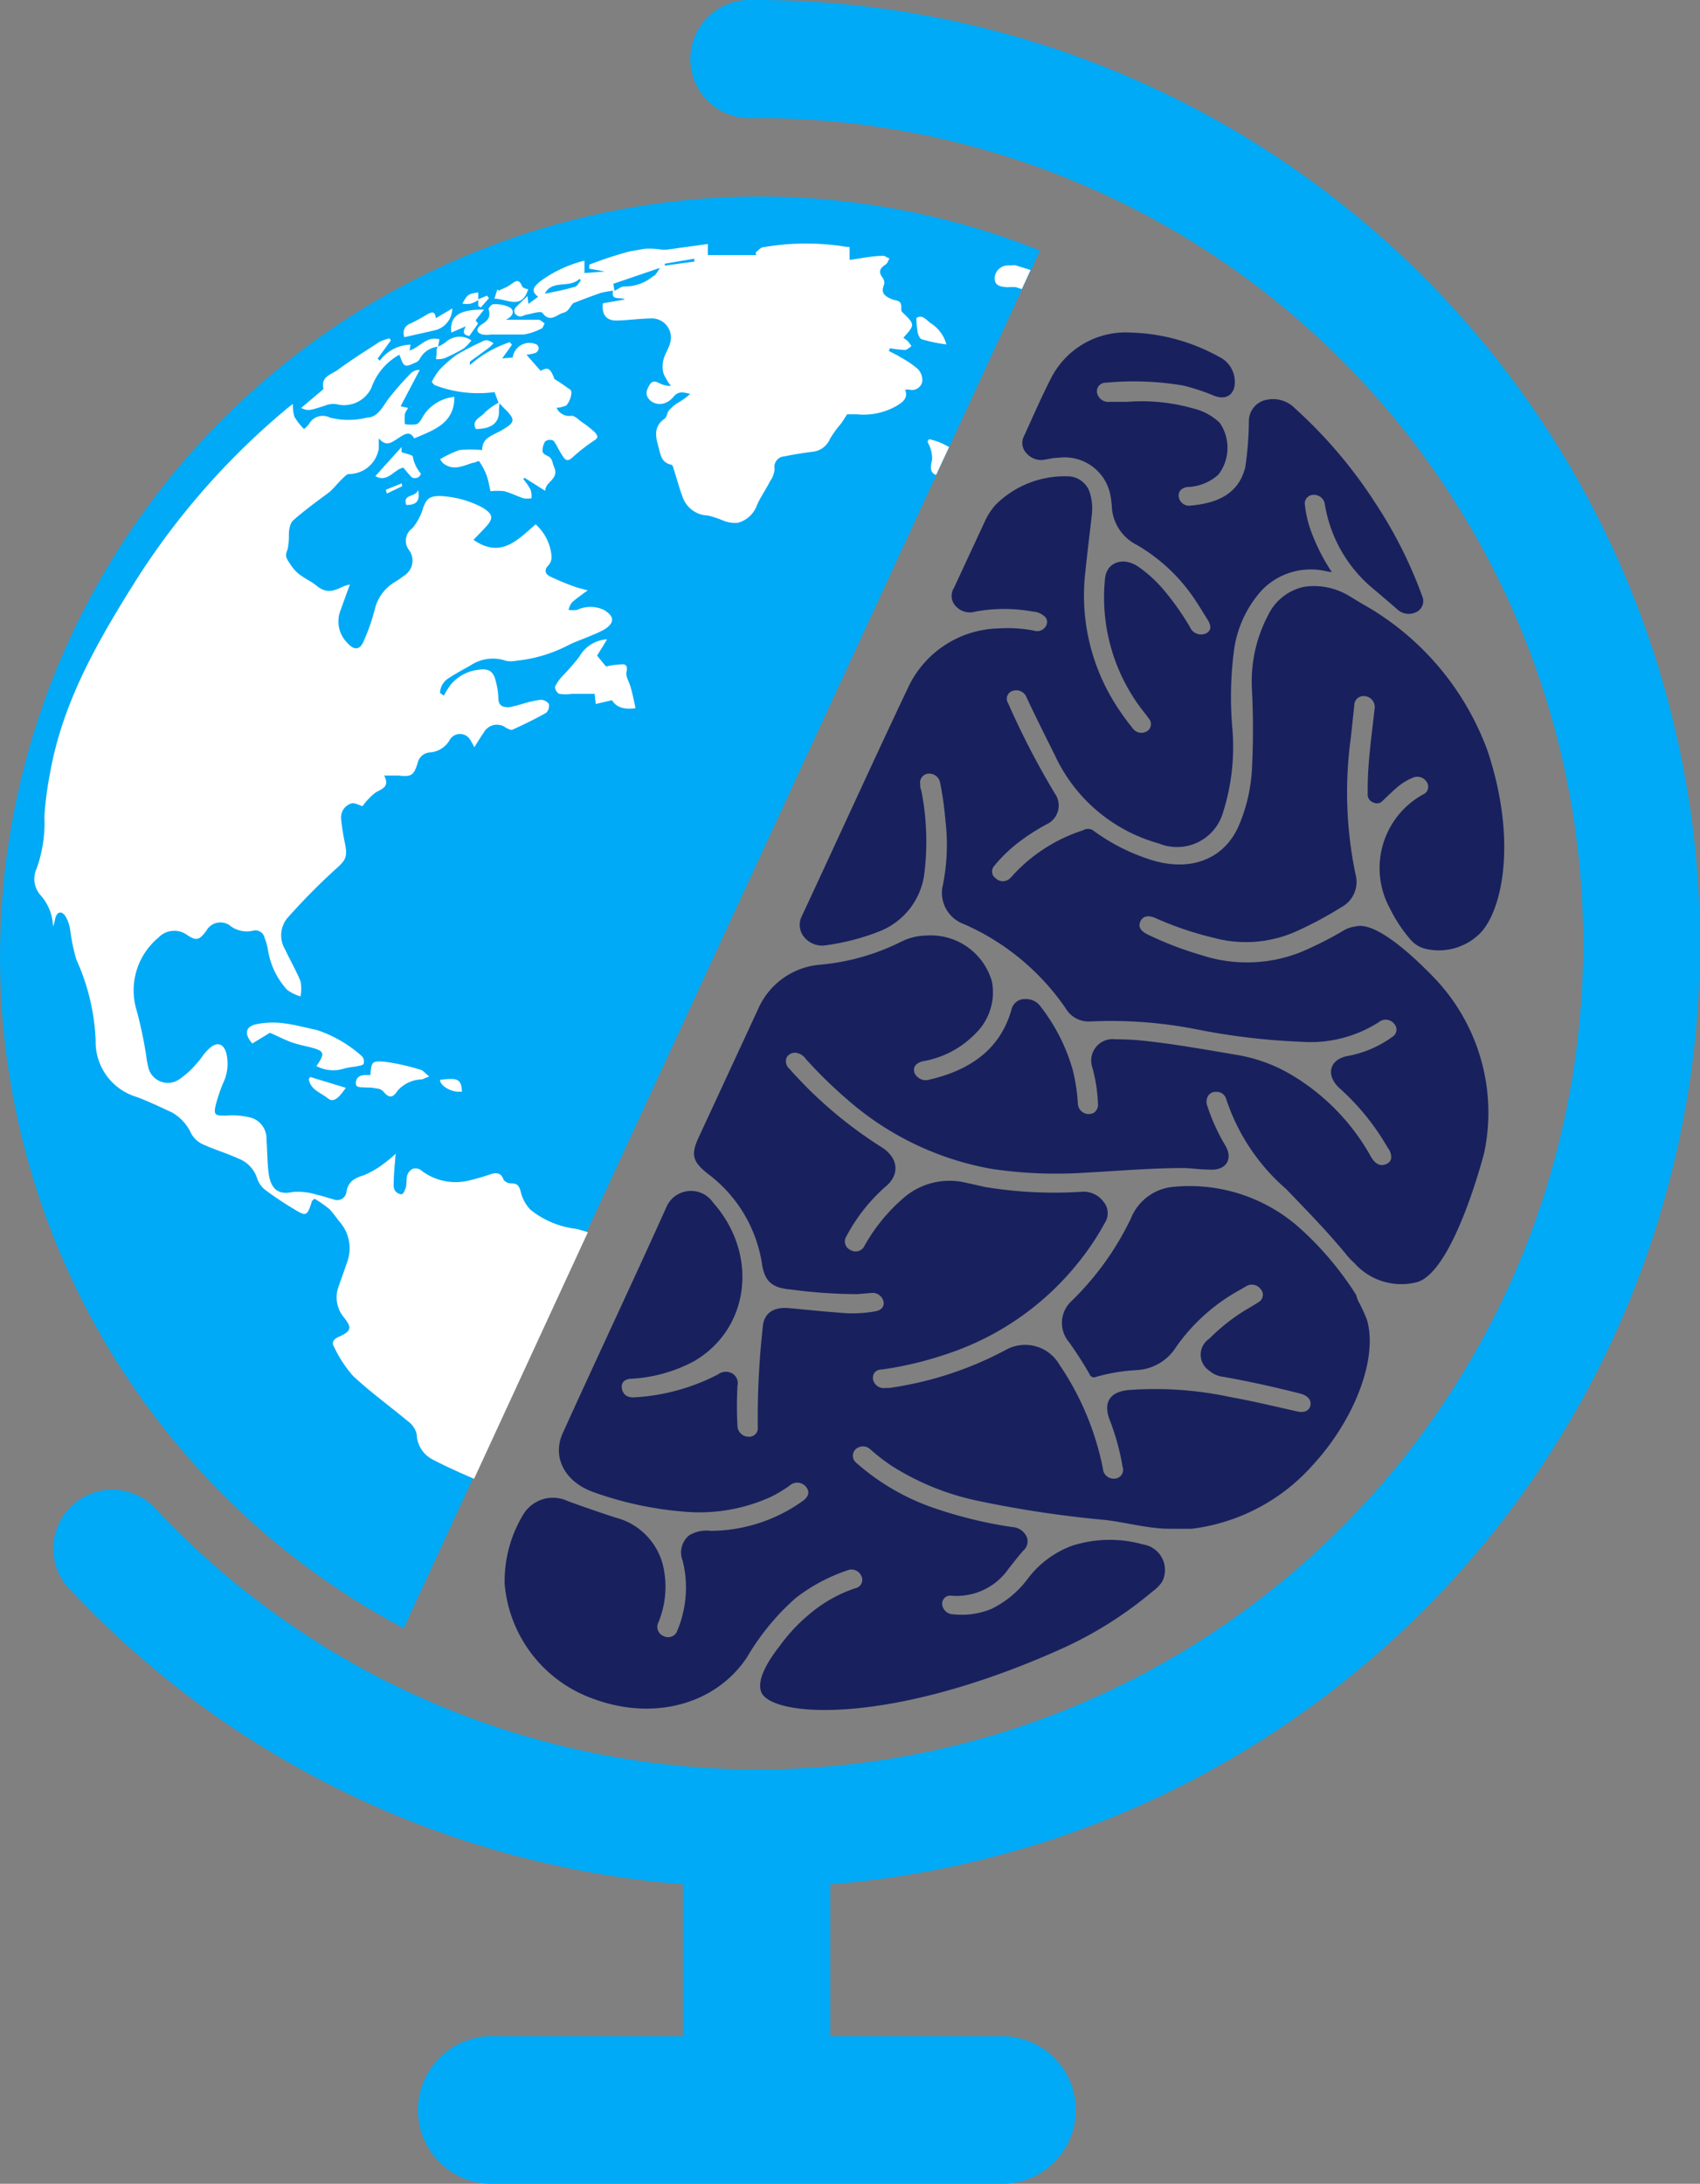
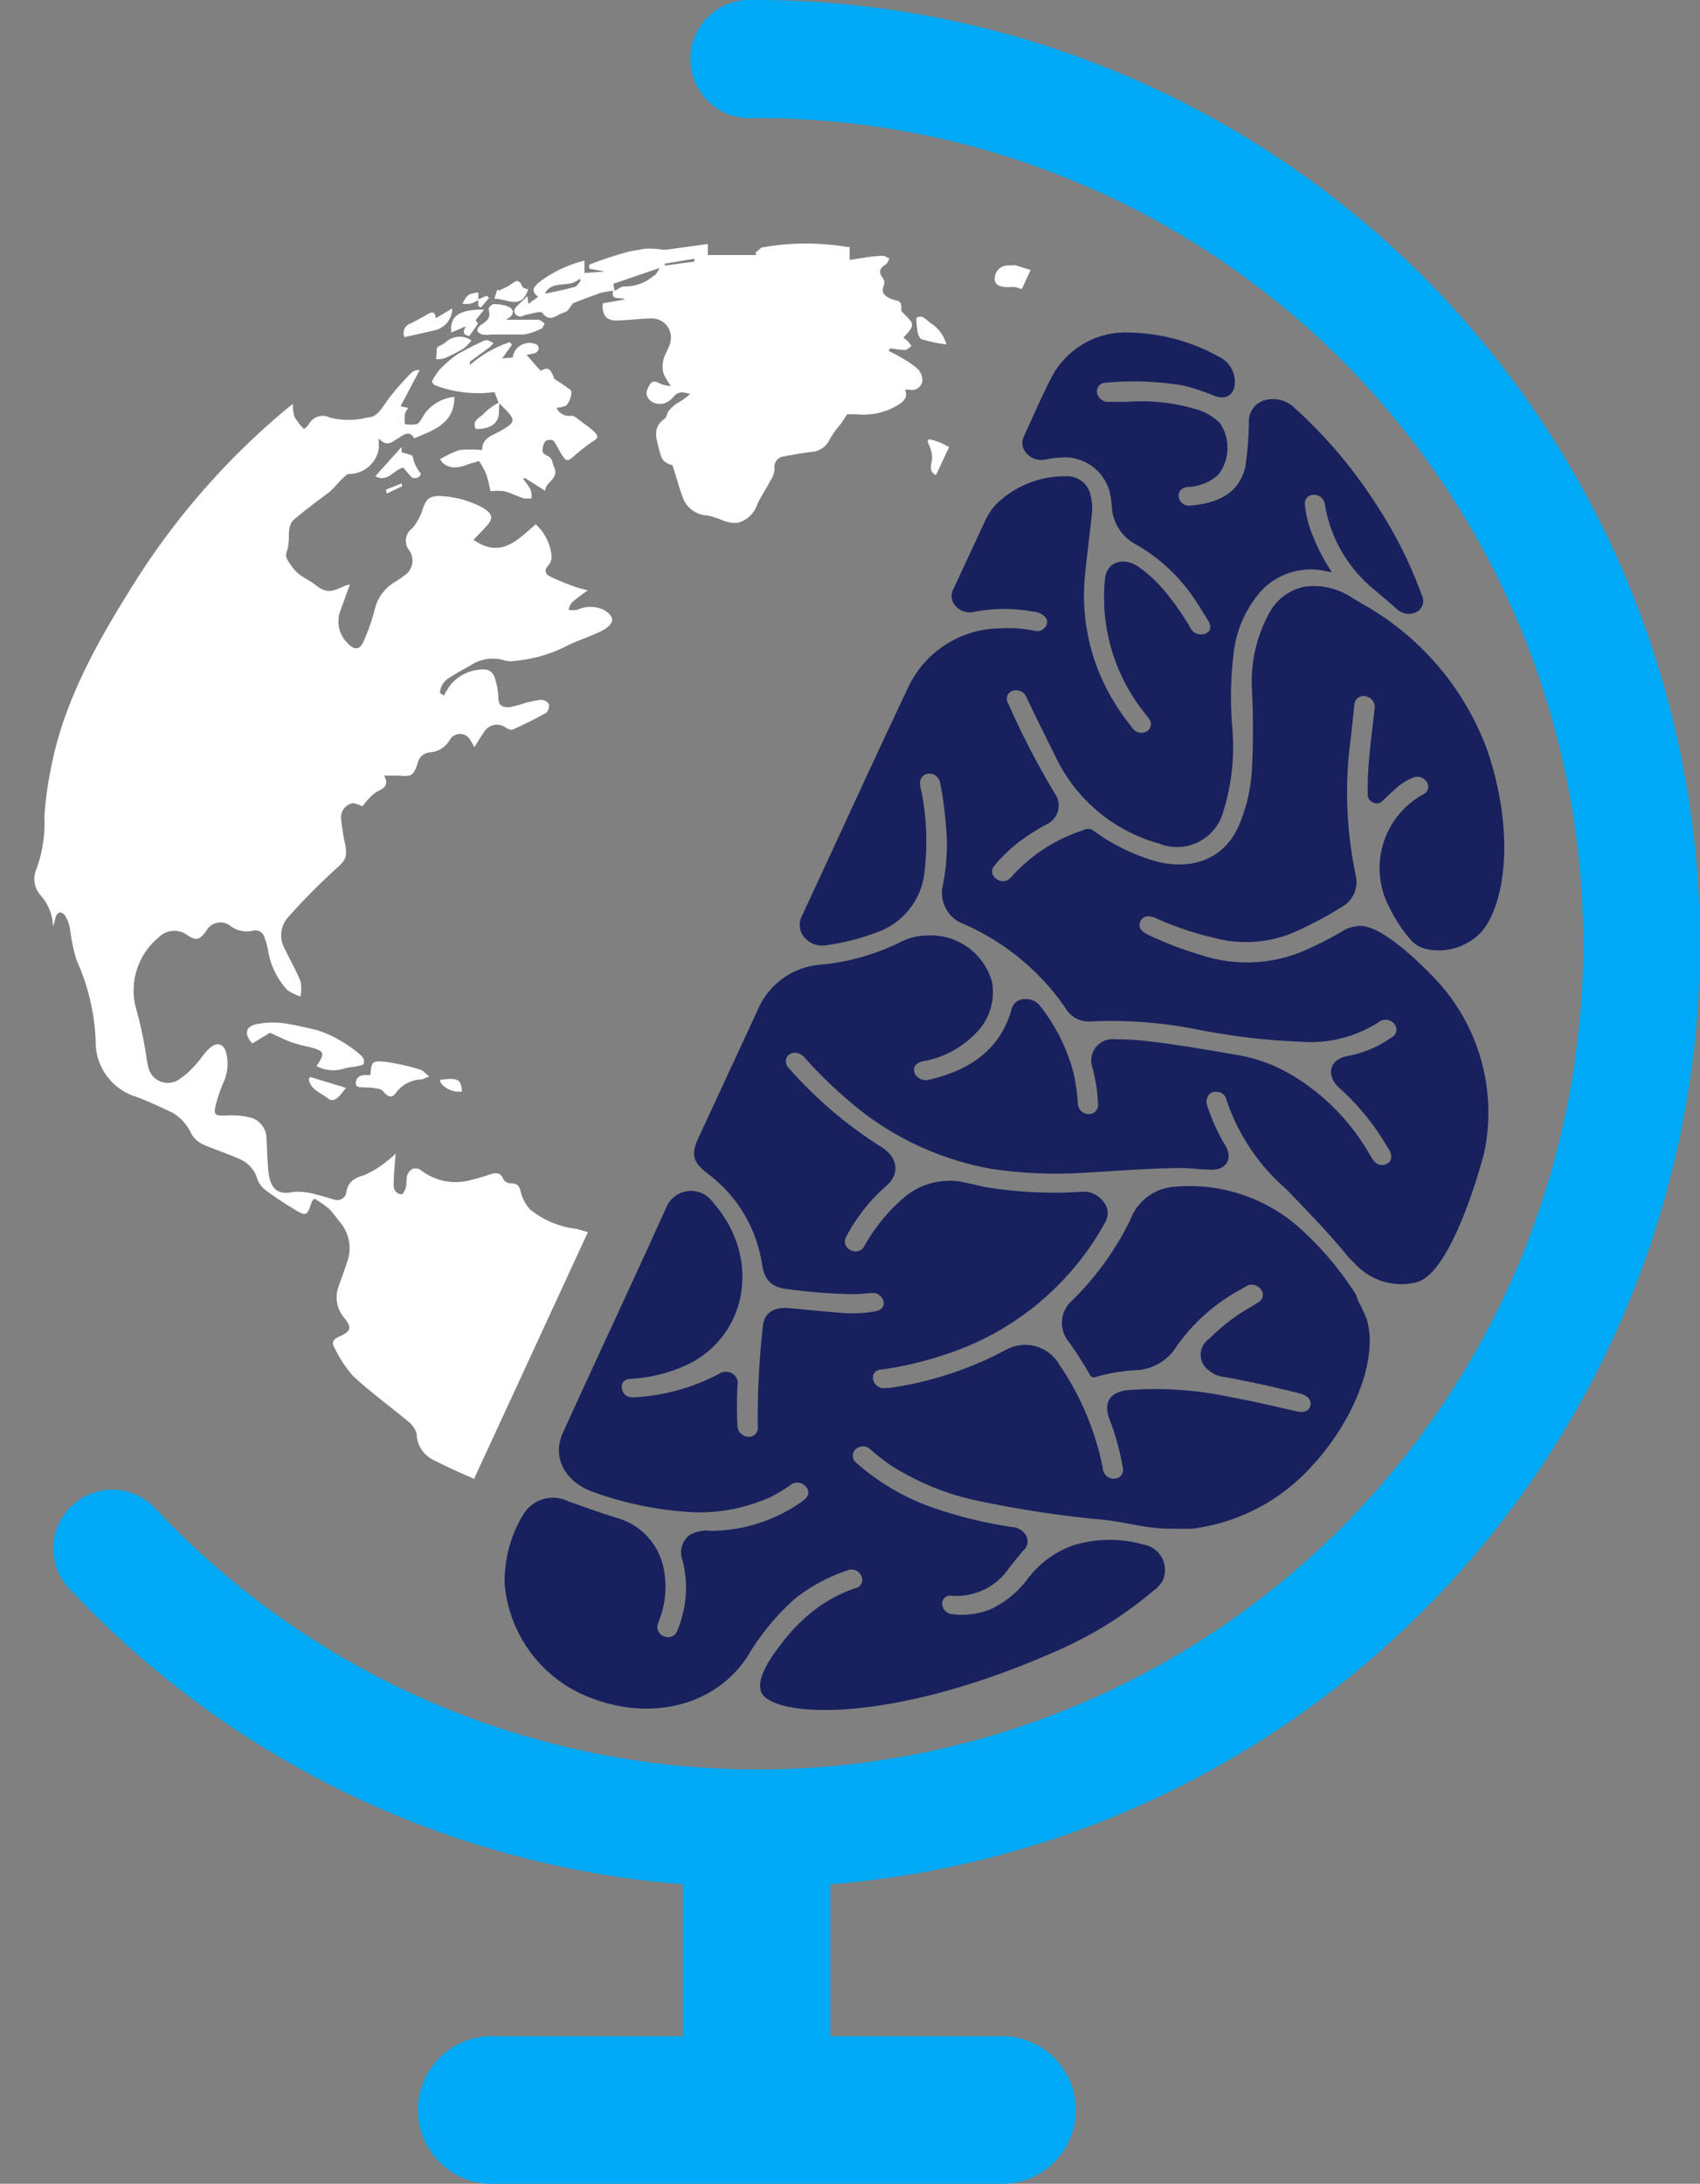
<svg xmlns="http://www.w3.org/2000/svg" viewBox="0 0 88.86 114.12">
  <rect x="0" y="0" width="88.86" height="114.12" fill="#808080" stroke="none" />
  <g id="fa202d53-fe25-4393-ae44-71354a9bdfcf" data-name="Layer 2">
    <g id="b754476c-edc5-41f0-bb72-c883b1f41e15" data-name="fg">
-       <path d="M39.72,10.27A39.73,39.73,0,0,0,21.1,85.09l33.26-72A39.57,39.57,0,0,0,39.72,10.27Z" fill="#01aaf6" />
      <path d="M28.85,23c.1,0,.18.18.25.29a5.88,5.88,0,0,0,.35.6c.16.23.29.18.49,0a9.17,9.17,0,0,1,1-.79c.11-.08.26-.15.28-.25s-.09-.23-.18-.31a5.7,5.7,0,0,0-.62-.48c-.18-.13-.39-.35-.56-.33a.73.73,0,0,1-.77-.42c.18,0,.33-.06.47-.1s.44-.71.24-.85S29.3,20,29,19.82a.16.16,0,0,1-.05-.1c-.2-.49-.32-.54-.69-.34l-.74-.84a2.4,2.4,0,0,0,.48-.1.33.33,0,0,0,.16-.23.25.25,0,0,0-.12-.21.88.88,0,0,0-1.24.68l-.55.05.51-.71-.11-.14a6,6,0,0,0-2.09,1.2c0-.09,0-.15,0-.18l1-.73c.09-.07.16-.16.24-.23a1.12,1.12,0,0,0-.33-.16.53.53,0,0,0-.29.08,14.73,14.73,0,0,0-1.31.68,6.21,6.21,0,0,0-.91.8,3.62,3.62,0,0,0-.39.61s.1.17.19.19a6.35,6.35,0,0,0,3.09.35l.19.51c.14.15.27.3.42.44.48.5.44.64-.16,1s-1.08.4-1.1,1.08a5.85,5.85,0,0,0-1.19,0A5.79,5.79,0,0,0,23,24c.09.12.11.16.14.19.51.42,1,.19,1.55,0,.12,0,.33-.12.35-.09a3.25,3.25,0,0,1,.4.76c.1.28.14.58.2.81a3.3,3.3,0,0,1,.72,0c.34.09.67.26,1,.37a1.48,1.48,0,0,0,.42,0,1.17,1.17,0,0,0-.05-.46,3.87,3.87,0,0,0-.38-.55l.07-.06,1.08.68c0-.5.77-.6.45-1.28-.09-.19-.06-.42-.32-.54s-.26-.18-.27-.28a.88.88,0,0,1,.13-.47A.38.38,0,0,1,28.85,23Z" fill="#fff" />
      <path d="M25.34,21.56c-.18.25-.71.37-.47.86.74,0,1.18-.27,1.21-.84,0-.19,0-.38.05-.57A3.27,3.27,0,0,0,25.34,21.56Z" fill="#fff" />
      <path d="M22.92,18.12h0v0Z" fill="#fff" />
      <polygon points="22.91 18.12 22.9 18.14 22.91 18.13 22.91 18.12" fill="#fff" />
      <path d="M22.79,18.77a1.33,1.33,0,0,0,.45-.05,9.11,9.11,0,0,0,1-.51,2.31,2.31,0,0,0,.4-.42,1.07,1.07,0,0,0-1.34.09,2.55,2.55,0,0,1-.43.25.88.88,0,0,0-.05.15C22.83,18.44,22.81,18.61,22.79,18.77Z" fill="#fff" />
-       <path d="M26.14,21h0v0Z" fill="#fff" />
      <path d="M47.9,16.62a3.58,3.58,0,0,0,.05.61c0,.18.11.46.23.5a8.25,8.25,0,0,0,1.29.27,1.91,1.91,0,0,0-.82-1.11C48.43,16.74,48.21,16.4,47.9,16.62Z" fill="#fff" />
      <path d="M30.14,64.22a4.68,4.68,0,0,1-2.41-1,2,2,0,0,1-.51-.94c-.08-.3-.17-.44-.49-.44a.5.5,0,0,1-.41-.19c-.12-.36-.36-.38-.64-.3a11.83,11.83,0,0,1-1.16.34A2.94,2.94,0,0,1,22,61.15a.48.48,0,0,0-.43-.07.59.59,0,0,0-.29.36c-.06.23,0,.48-.1.71s-.13.25-.21.26a.45.45,0,0,1-.32-.19.61.61,0,0,1-.07-.38c0-.47.06-1,.1-1.55a4.93,4.93,0,0,1-.53.45,4.78,4.78,0,0,1-1.14.68c-.48.14-.81.33-.9.85a.48.48,0,0,1-.66.41c-.29-.07-.57-.18-.87-.24a3.33,3.33,0,0,0-1.27-.15c-.82.18-1.18-.2-1.28-1.06-.06-.55-.06-1.11-.1-1.66a1.15,1.15,0,0,0-.74-1.14,3.83,3.83,0,0,0-1.39-.13c-.51,0-.65,0-.53-.53a9,9,0,0,1,.38-1.14A2.34,2.34,0,0,0,11.82,55c-.14-.45-.46-.56-.82-.26s-.45.55-.7.81a4.5,4.5,0,0,1-.91.84,1.05,1.05,0,0,1-1.65-.67,5.21,5.21,0,0,1-.1-.57,22.2,22.2,0,0,0-.49-2.32A3.58,3.58,0,0,1,8.28,49a1.14,1.14,0,0,1,1.5-.14c.49.33.64.26,1-.21a.84.84,0,0,1,1.28-.25,1.43,1.43,0,0,0,1.15.24.49.49,0,0,1,.62.37,3,3,0,0,1,.17.6,4.06,4.06,0,0,0,1,2.11,2.24,2.24,0,0,0,.71.35,2.3,2.3,0,0,0,0-.79c-.23-.56-.54-1.09-.8-1.65A1.43,1.43,0,0,1,15,48a33.55,33.55,0,0,1,2.51-2.55c.53-.47.67-.63.53-1.33a12.07,12.07,0,0,1-.21-1.32.76.76,0,0,1,.53-.81c.17-.06.41.09.59.14a3.37,3.37,0,0,1,.69-.72c.36-.2.74-.31.44-.88l.75,0c.68.07.79,0,1-.65a.7.7,0,0,1,.66-.56,1.31,1.31,0,0,0,1-.62.62.62,0,0,1,1.11,0,2.76,2.76,0,0,1,.19.35c.19-.29.34-.55.51-.79a.78.78,0,0,1,1.13-.24c.11.06.28.15.36.11.6-.27,1.19-.56,1.76-.88a.52.52,0,0,0,.14-.46.53.53,0,0,0-.43-.22,5.69,5.69,0,0,0-.91.2,6.7,6.7,0,0,1-.74.19c-.36,0-.56-.09-.56-.49a3.84,3.84,0,0,0-.14-.89c-.12-.5-.37-.66-.89-.58a2.2,2.2,0,0,0-1.47.79,5.28,5.28,0,0,0-.35.56L23,36.21a.94.94,0,0,1,.47-.78c.37-.25.77-.45,1.16-.68a2.1,2.1,0,0,1,1.81-.22,1.37,1.37,0,0,0,.53,0,7.49,7.49,0,0,0,2.65-.77c.44-.23.91-.38,1.36-.58a4.85,4.85,0,0,0,.65-.31c.51-.34.48-.68-.07-1a1.65,1.65,0,0,0-1.39,0,1.4,1.4,0,0,1-.45,0,1,1,0,0,1,.17-.38c.24-.22.52-.41.83-.64-.22-.06-.46-.11-.68-.19a13.64,13.64,0,0,1-1.3-.54c-.23-.12-.32-.33-.07-.58a.65.65,0,0,0,.16-.48A2.55,2.55,0,0,0,28,27.4c-.94.81-1.82,1.81-3.25.81.22-.23.44-.45.65-.68.41-.45.37-.66-.17-1A5.24,5.24,0,0,0,23,25.92c-.58,0-.7.17-.87.58a3,3,0,0,1-.57,1.1.8.8,0,0,0-.17,1.16.93.93,0,0,1-.29,1.34,4.72,4.72,0,0,1-.52.35,2.29,2.29,0,0,0-1,1.43,10.12,10.12,0,0,1-.56,1.6c-.19.48-.49.53-.84.14a1.58,1.58,0,0,1-.39-1.7l.5-1.38-.25.07c-.49.2-.89.49-1.49,0-.4-.33-.92-.47-1.29-1s-.36-.54-.22-.93a3.58,3.58,0,0,0,.06-.74c0-.26.06-.6.23-.75.59-.52,1.25-1,1.87-1.46.25-.21.46-.49.7-.72s.26-.24.4-.24a1.58,1.58,0,0,0,1.5-1.34c0-.14,0-.28,0-.52.41.47.69.19,1,0s.61-.45.85,0c1-.43,2.11-.77,2.1-2.17a2.19,2.19,0,0,0-1.55.88c-.13.19-.22.43-.4.54a1.64,1.64,0,0,1-.64,0,4.56,4.56,0,0,1,0-.52,1.16,1.16,0,0,1,.18-.32l-.4-.09,1-1.9a.66.66,0,0,0-.45.16,16.36,16.36,0,0,0-1.17,1.33c-.31.42-.57,1-1.13,1a3.91,3.91,0,0,1-1.95,0,.82.82,0,0,0-1.09.34,1.28,1.28,0,0,1-.26.26,3.3,3.3,0,0,1-.5-.64,2.12,2.12,0,0,1-.08-.67l-.25.19a38.68,38.68,0,0,0-7.86,8.88c-2,3.17-3.91,6.42-4.58,10.2a17.72,17.72,0,0,0-.3,2.29,7.06,7.06,0,0,1-.41,2.73,1.28,1.28,0,0,0,.19,1.36,2.56,2.56,0,0,1,.67,1.66,2.3,2.3,0,0,0,.12-.43c.09-.34.31-.41.52-.13a2,2,0,0,1,.26.74A9.2,9.2,0,0,0,4,50.17a11.24,11.24,0,0,1,1,4.22,3,3,0,0,0,2.16,2.94c.63.24,1.24.53,1.84.81A2.42,2.42,0,0,1,10,59.25a1.38,1.38,0,0,0,.58.54c.61.28,1.26.47,1.87.75a1.64,1.64,0,0,1,1,1.07,1.27,1.27,0,0,0,.48.62,15.75,15.75,0,0,0,1.38.92c.71.44.74.42,1-.39,0,0,0,0,.13-.12a7,7,0,0,1,.76.53c.21.21.38.47.57.7a2.09,2.09,0,0,1,.37,2.1c-.14.42-.29.82-.43,1.23a1.63,1.63,0,0,0,.27,1.65c.43.54.38.71-.25,1-.25.1-.42.28-.28.51a6.41,6.41,0,0,0,1,1.54c.91.85,1.92,1.58,2.87,2.37a1.19,1.19,0,0,1,.46.67,1.54,1.54,0,0,0,.85,1.34c.7.36,1.42.69,2.15,1l5.95-12.89Z" fill="#fff" />
-       <path d="M30.28,34.32a12.42,12.42,0,0,1-.87,1,2.18,2.18,0,0,0-.4.57.44.44,0,0,0,.22.37,2.42,2.42,0,0,0,.66,0h1.19l.06.53.85-.2c.2.34.58.51,1.23.42-.08-.37-.15-.73-.25-1.08s-.28-.58-.22-.82c.09-.47-.18-.4-.43-.38a4.12,4.12,0,0,0-.64.1c-.2-.23-.34-.41-.47-.57.17-.27.35-.56.52-.85A1.78,1.78,0,0,0,30.28,34.32Z" fill="#fff" />
      <polygon points="26.14 21 26.14 21 26.13 20.98 26.14 21" fill="#fff" />
      <path d="M39.52,13.33H37v-.58l-2.1.29a2,2,0,0,1-.34,0A4,4,0,0,0,33.7,13l-.8.14a20.6,20.6,0,0,0-2.1.69v.21l.82.15v0l-1.07.08,0-.65a6.53,6.53,0,0,0-2.36,1.12c-.23.22-.51.43-.06.77l-.51.37-.05-.41c-.23.23-.46.42-.65.64a.28.28,0,0,0,0,.28.37.37,0,0,0,.28.15c.11,0,.22-.09.34-.1.28-.05.72-.2.81-.09.4.54.75.09,1.08,0s.32-.3.54-.51c.41-.16.93-.36,1.45-.54a6.37,6.37,0,0,1,.63-.11c-.13.56.37.3.61.46l-1.15.2c-.06.6.18.91.73.9s1.19-.1,1.79-.11a1,1,0,0,1,1,1.28c-.08.3-.27.57-.35.87a1.46,1.46,0,0,0,0,.72,3,3,0,0,0,.39.66,1.32,1.32,0,0,1-.55-.12c-.2-.09-.4-.22-.57.07s-.24.51,0,.77.81.38,1.26-.16c.28-.33.54-.21.87-.15a3.55,3.55,0,0,1-.68.49,2.05,2.05,0,0,0-.44.39c-.1.12-.1.34-.22.42-.55.38-.49.87-.34,1.41s.16.86.69,1c.06,0,.1.13.12.21.16.48.29,1,.46,1.44a1.44,1.44,0,0,0,1.33,1,4.86,4.86,0,0,1,.79.26,1.66,1.66,0,0,0,.78.12,1.46,1.46,0,0,0,1-.93c.19-.43.47-.82.68-1.24a1.3,1.3,0,0,0,.24-.64.55.55,0,0,1,.5-.66c.49-.1,1-.18,1.46-.24a1.1,1.1,0,0,0,.93-.67,5.46,5.46,0,0,1,.57-.79c.11-.15.2-.3.33-.5h.5a3.49,3.49,0,0,0,2.12-.46c.3-.19.58-.39.41-.83h.21a.55.55,0,0,0,.69-.43.85.85,0,0,0-.24-.65,4.88,4.88,0,0,0-.88-.6c-.2-.13-.42-.23-.63-.34l.06-.14a6.48,6.48,0,0,0,.77.09c.12,0,.24-.13.35-.2a1.57,1.57,0,0,0-.19-.26,2.31,2.31,0,0,0-.23-.18c.62-.69.61-.69-.07-1.35-.08-.08,0-.27-.07-.44s-.28-.15-.45-.22c-.34-.14-.62-.3-.42-.76a.42.42,0,0,0-.08-.37c-.24-.32-.12-.51.17-.69.09-.07.13-.21.2-.32-.11,0-.23-.14-.34-.13-.56,0-1.12.13-1.75.21l0-.67c-.21,0-.47-.07-.73-.09a12.94,12.94,0,0,0-3.78.1c-.14,0-.27.18-.4.27ZM30,15c-.5.15-1,.24-1.52.35.37-.76,1.3-.26,1.81-.78l.07.08C30.24,14.81,30.14,15,30,15Zm4.19-.61a2.29,2.29,0,0,1-1.56.58c-.17,0-.34.15-.51.23l-.06-.37L34.49,14A2.14,2.14,0,0,1,34.19,14.43Zm.56-.51,0-.1,1.54-.26,0,.15Z" fill="#fff" />
      <path d="M49.28,23.19a3.38,3.38,0,0,0-.72-.24l-.08.12c.05.12.12.25.16.38a1.58,1.58,0,0,1,.08.59c-.12.44-.07.68.21.78l.68-1.46Z" fill="#fff" />
      <path d="M19,55.61a.41.41,0,0,0-.08-.41,6.61,6.61,0,0,0-2.38-1.38c-.58-.12-1.16-.28-1.75-.35a4.22,4.22,0,0,0-1.42.06c-.55.13-.61.52-.18,1l.92-.56c.45.2.78.37,1.13.5a8.66,8.66,0,0,0,.91.24c.82.21.87.31.39,1a1.87,1.87,0,0,0,1.42.14,3.32,3.32,0,0,1,.63-.11C18.69,55.7,18.9,55.7,19,55.61Z" fill="#fff" />
      <path d="M23,56.43c0,.33.66.7,1.15.61C24.1,56.39,23.94,56.31,23,56.43Z" fill="#fff" />
      <path d="M20.22,25.79l.8-.38L21,25.26l-.83.33Z" fill="#fff" />
      <path d="M19.08,56.83c.19,0,.39,0,.58.05A.57.57,0,0,1,20,57c.31.37.5.43.78,0A1.74,1.74,0,0,1,22,56.41c.11,0,.21-.08.44-.15-.22-.18-.33-.33-.47-.36a11.4,11.4,0,0,0-1.82-.41c-.73-.07-.73,0-.79.69l-.25,0c-.27,0-.49.1-.51.4S18.9,56.8,19.08,56.83Z" fill="#fff" />
      <path d="M53.1,13.87a.59.59,0,0,0-.23,0h-.18a.7.7,0,0,0-.7.66c0,.44.36.45.67.48a2.23,2.23,0,0,1,.45,0l.3.1.46-1Z" fill="#fff" />
-       <path d="M21.24,26.39c.54,0,.73-.21.61-.8C21.79,26,21,25.79,21.24,26.39Z" fill="#fff" />
      <path d="M16.14,56.4c.09.56.65.71,1,1s.66-.18.94-.55l-1.87-.57Z" fill="#fff" />
      <path d="M22.33,16.43c-.28.17-.57.33-.86.47a.53.53,0,0,0-.33.72l1.59-.36a1.18,1.18,0,0,0,.91-1.14l-.86.51C22.75,16.24,22.56,16.3,22.33,16.43Z" fill="#fff" />
      <path d="M22,24.75a1.85,1.85,0,0,1-.42-.88c0-.1-.38-.16-.59-.24l0-.27-1.37,1.52c.64.38,1-.38,1.47-.44a5.57,5.57,0,0,0,.44.51.39.39,0,0,0,.32,0A.31.31,0,0,0,22,24.75Z" fill="#fff" />
      <path d="M27.61,15.11c-.1,0-.29-.07-.32-.15-.19-.48-.41-.21-.64-.06s-.39.19-.58.29L26,15.12l-.16.49C26.49,15.6,27.27,16.23,27.61,15.11Z" fill="#fff" />
      <path d="M25.11,17c-.25.22-.19.39.1.48a1.54,1.54,0,0,0,.48,0c.57,0,1.14,0,1.7,0a3.12,3.12,0,0,0,.89-.3c.09,0,.13-.19.19-.28-.11-.07-.21-.18-.32-.19-.53,0-1.07,0-1.72,0,.37-.16.5-.45.23-.64a1.73,1.73,0,0,0-.89-.17c-.07,0-.26.21-.23.27C25.7,16.67,25.36,16.83,25.11,17Z" fill="#fff" />
      <path d="M25,15.64l0-.36a3.23,3.23,0,0,0-.33.06.53.53,0,0,0-.27.16,2.06,2.06,0,0,0-.23.37,1.55,1.55,0,0,0,.43,0,1.62,1.62,0,0,0,.4-.19l0,.31.13.08.43-.49-.11-.13Z" fill="#fff" />
      <path d="M23.59,17.38l.76-.33c-.12.22-.22.44.18.51l.46-.65s-.08-.11-.13-.17l.44-.56C24,16.16,23.49,16.52,23.59,17.38Z" fill="#fff" />
-       <path d="M15.74,21.32c.36.16.4.15,1.24-.12a1.15,1.15,0,0,1,.6-.08,1.58,1.58,0,0,0,1.84-.87,3.17,3.17,0,0,1,1.45-1.71c.1.19.15.48.3.55s.4-.09.59-.16a.44.44,0,0,0,.19-.19,1.19,1.19,0,0,1,.95-.62l.07-.39c-.67-.18-1,.4-1.56.59l.05-.31a2.07,2.07,0,0,0-1.61.84l-.11-.11.69-.95-.07-.11a2.58,2.58,0,0,0-.53.19c-.74.48-1.49.95-2.19,1.47-.32.23-.86.33-.74.93,0,0,0,.05,0,.07Z" fill="#fff" />
      <path d="M63.71,18.64a1.45,1.45,0,0,1,.8,1.63c-.14.46-.54.61-1.05.41a11.11,11.11,0,0,0-1.6-.53A15.41,15.41,0,0,0,57.8,20a.45.45,0,0,0-.46.51A.6.6,0,0,0,58,21c.31,0,.62,0,.92,0a9.76,9.76,0,0,1,3.43.34,3,3,0,0,1,1.41.76,2.31,2.31,0,0,1-.07,2.7,2.53,2.53,0,0,1-1.63.65c-.33.05-.5.27-.44.55a.55.55,0,0,0,.63.42c1.43-.13,2.5-.64,2.84-2A17.12,17.12,0,0,0,65.28,22a1.13,1.13,0,0,1,.89-1.1,1.61,1.61,0,0,1,1.53.45,24.61,24.61,0,0,1,4.23,5,23,23,0,0,1,2.4,4.78A.64.64,0,0,1,74,32a.88.88,0,0,1-1-.19q-.59-.51-1.17-1a7.24,7.24,0,0,1-2.58-4.46.57.57,0,0,0-.6-.49.45.45,0,0,0-.44.54,5.85,5.85,0,0,0,.4,1.57,10.08,10.08,0,0,0,1,1.92h-.08l-.26-.05a3.55,3.55,0,0,0-3.31,1A5.86,5.86,0,0,0,64.5,34a18.86,18.86,0,0,0-.09,4,11.29,11.29,0,0,1-.48,4.45,2.5,2.5,0,0,1-3.35,1.63,8.48,8.48,0,0,1-5.44-4.61c-.5-1-1-2-1.47-3a.58.58,0,0,0-.72-.37.43.43,0,0,0-.25.66,42.05,42.05,0,0,0,2.44,4.71,1.08,1.08,0,0,1-.38,1.58,10.67,10.67,0,0,0-1.29.8,7.67,7.67,0,0,0-1.5,1.4.43.43,0,0,0,.08.65.53.53,0,0,0,.74,0,1.8,1.8,0,0,0,.19-.2,8.52,8.52,0,0,1,3.63-2.31.5.5,0,0,1,.52,0,10.26,10.26,0,0,0,2.78,1.46c2.13.77,4,.16,4.82-1.65a8.67,8.67,0,0,0,.71-3,41.45,41.45,0,0,0,0-4.17,7.41,7.41,0,0,1,.86-3.91,2.7,2.7,0,0,1,1.9-1.46,3.56,3.56,0,0,1,2.35.5l.61.37h0a14.49,14.49,0,0,1,6.6,7.72c1.61,4.85.71,8.59-.52,9.64a3.05,3.05,0,0,1-2.7.7,1.49,1.49,0,0,1-.83-.51,7.52,7.52,0,0,1-1.07-1.63,4.39,4.39,0,0,1,1.74-5.93.44.44,0,0,0,.2-.65.58.58,0,0,0-.75-.22,3,3,0,0,0-.83.52c-.25.22-.49.45-.73.68a.41.41,0,0,1-.5.08.43.43,0,0,1-.28-.4c0-.1,0-.2,0-.3,0-1.41.21-2.79.36-4.18a.57.57,0,0,0-.51-.67.48.48,0,0,0-.55.48l-.18,1.68a20.93,20.93,0,0,0,.26,7.22,1.49,1.49,0,0,1-.76,1.65,19.31,19.31,0,0,1-2.42,1.29,6.44,6.44,0,0,1-4.28.3A17.07,17.07,0,0,1,60.45,48c-.42-.2-.71-.13-.84.15s0,.51.43.71a18.3,18.3,0,0,0,2.78,1.06,7.64,7.64,0,0,0,5.09-.13,18,18,0,0,0,2.28-1.14,1.67,1.67,0,0,1,.7-.24h0c.45-.12,1.55.1,4,2.61a10.18,10.18,0,0,1,2.69,9.22S76,66.43,74.08,67a3.28,3.28,0,0,1-3.29-1h0a3.22,3.22,0,0,1-.32-.32c-1-1.23-2.13-2.39-3.25-3.55a10.6,10.6,0,0,1-3.13-4.71.51.51,0,0,0-.51-.36.45.45,0,0,0-.47.29.59.59,0,0,0,0,.45,10,10,0,0,0,.95,2.08c.41.73,0,1.32-.89,1.24-.43,0-.86-.07-1.29-.08-1.72,0-3.41.15-5.12.24a22.94,22.94,0,0,1-4.89-.19,15.55,15.55,0,0,1-7.58-3.63,24.13,24.13,0,0,1-2.17-2.12.75.75,0,0,0-.49-.32.5.5,0,0,0-.51.24.52.52,0,0,0,.15.6,22.3,22.3,0,0,0,4.78,4.07c.87.53,1,1.37.33,2a9.21,9.21,0,0,0-2.14,2.68.49.49,0,0,0,.23.72.51.51,0,0,0,.72-.23,9.24,9.24,0,0,1,2.09-2.54,3.66,3.66,0,0,1,3.26-.74c.35.07.7.16,1,.22a22.34,22.34,0,0,0,5,.24,1.29,1.29,0,0,1,1.14.52.92.92,0,0,1,.09,1.07,13.94,13.94,0,0,1-1.28,1.95,14.7,14.7,0,0,1-7.19,5,18.17,18.17,0,0,1-3.22.75c-.33,0-.5.26-.44.54a.57.57,0,0,0,.66.42l.2,0a18.4,18.4,0,0,0,6.1-2,2.07,2.07,0,0,1,2.78.79,14.73,14.73,0,0,1,2.27,5.43.56.56,0,0,0,.61.52.46.46,0,0,0,.42-.61A12.48,12.48,0,0,0,58,74.19c-.34-.89,0-1.46,1-1.55a18.73,18.73,0,0,1,5.32.37c1.17.21,2.33.49,3.49.75.39.09.65-.06.69-.34s-.16-.5-.56-.6c-1.34-.34-2.69-.64-4-.87a1.34,1.34,0,0,1-.73-.32,1,1,0,0,1,0-1.67,10.09,10.09,0,0,1,1.91-1.51c.22-.13.45-.26.66-.4a.44.44,0,0,0,.11-.69.57.57,0,0,0-.74-.15l-.27.16a9.88,9.88,0,0,0-3.39,3,2.59,2.59,0,0,1-2.09,1.23,9.7,9.7,0,0,0-2.1.35.25.25,0,0,1-.35-.14,19.67,19.67,0,0,0-1.07-1.67A1.55,1.55,0,0,1,56,68a15.14,15.14,0,0,0,3.11-4.32,2.64,2.64,0,0,1,2.25-1.66,8.66,8.66,0,0,1,6.4,2,16.57,16.57,0,0,1,2.79,3.14c.12.17.23.34.34.52A2.3,2.3,0,0,0,71,68a7.2,7.2,0,0,1,.46,1c.56,2-.64,5.16-2.83,7.55a10.11,10.11,0,0,1-6.33,3.34c-.38,0-.76,0-1.16,0-1.13,0-2.25-.33-3.38-.46a57.94,57.94,0,0,1-6.65-1,13.63,13.63,0,0,1-4.46-1.8,10.37,10.37,0,0,1-1.17-.9.56.56,0,0,0-.75,0,.47.47,0,0,0,0,.69l.15.13a12,12,0,0,0,4.13,2.32,22.7,22.7,0,0,0,3.89.93.88.88,0,0,1,.75.48.62.62,0,0,1-.15.74c-.27.3-.51.62-.76.93a3.31,3.31,0,0,1-3,1.44.42.42,0,0,0-.49.47.58.58,0,0,0,.57.5,4.08,4.08,0,0,0,2-.28,5.23,5.23,0,0,0,1.94-1.63,5.12,5.12,0,0,1,2.27-1.67,6.45,6.45,0,0,1,3.72-.07,1.35,1.35,0,0,1,1,1.94,1.94,1.94,0,0,1-.51.52,20.36,20.36,0,0,1-4.77,3h0c-8.91,4-15,3.57-15.66,2.3-.29-.63.29-1.62.95-2.46a8.9,8.9,0,0,1,1.47-1.59h0A7.32,7.32,0,0,1,44.7,83a.45.45,0,0,0,.31-.67.56.56,0,0,0-.73-.26,9.11,9.11,0,0,0-2.7,1.45,12.65,12.65,0,0,0-2.53,3.08c-1.63,2.46-4.85,3.34-8,2.19a7,7,0,0,1-4.67-6,6.69,6.69,0,0,1,1-3.69,1.81,1.81,0,0,1,2.31-.65c.83.3,1.66.59,2.5.86a3.43,3.43,0,0,1,2.52,2.76,4.86,4.86,0,0,1-.29,2.7.52.52,0,0,0,.27.73.51.51,0,0,0,.72-.3,5.62,5.62,0,0,0,.27-.82,5.77,5.77,0,0,0,0-2.83,1.15,1.15,0,0,1,.35-1.32A1.77,1.77,0,0,1,37.16,80,8.35,8.35,0,0,0,42,78.41c.28-.22.33-.47.13-.71a.59.59,0,0,0-.85-.07,6.83,6.83,0,0,1-1,.6A9,9,0,0,1,35.8,79a18.32,18.32,0,0,1-4.71-1c-1.55-.52-2.27-1.84-1.66-3.14C31.24,70.87,33.07,67,34.87,63a1.4,1.4,0,0,1,2.4-.16c2.39,2.69,1.94,6.59-1,8.3a7.88,7.88,0,0,1-3.24.91c-.4,0-.58.22-.52.53s.3.48.7.44a10.81,10.81,0,0,0,4.31-1.19.69.69,0,0,1,.73-.07.59.59,0,0,1,.3.65,18.92,18.92,0,0,0,0,2.13.58.58,0,0,0,.56.54.45.45,0,0,0,.5-.49,43.21,43.21,0,0,1,.26-5.23c.05-.73.55-1.07,1.36-1s1.71.17,2.56.23a6.75,6.75,0,0,0,2-.07c.32-.07.46-.29.38-.55a.59.59,0,0,0-.65-.4l-.72.06a26.64,26.64,0,0,1-3.44-.24c-1-.08-1.39-.42-1.53-1.34A7.25,7.25,0,0,0,37,61.34c-.8-.63-.89-1-.5-1.86l3.15-6.8a3.88,3.88,0,0,1,3.26-2.27,11.79,11.79,0,0,0,4.18-1.19,3,3,0,0,1,1.33-.33,3.32,3.32,0,0,1,3.43,2.41A3,3,0,0,1,51,54a5,5,0,0,1-2.76,1.46c-.38.09-.53.31-.44.61a.65.65,0,0,0,.78.35c2.15-.5,3.71-1.6,4.29-3.66a.7.7,0,0,1,.69-.55.94.94,0,0,1,.84.4,9.69,9.69,0,0,1,1.68,3.33,9.5,9.5,0,0,1,.26,1.74.57.57,0,0,0,.84.47.52.52,0,0,0,.21-.5,8.1,8.1,0,0,0-.3-1.89,1.12,1.12,0,0,1,1.2-1.45q.66,0,1.32.06c1.68.17,3.34.47,5,.75a8.27,8.27,0,0,1,2.81,1,11.43,11.43,0,0,1,4.23,4.31c.23.4.48.53.79.41s.36-.4.16-.78L72.55,60A12.65,12.65,0,0,0,70,56.85c-.71-.67-.51-1.47.41-1.66a5.69,5.69,0,0,0,2.36-1,.44.44,0,0,0,.1-.69.56.56,0,0,0-.79-.09A6.62,6.62,0,0,1,68,54.44a34.82,34.82,0,0,1-5.36-.63A23,23,0,0,0,57,53.38a1.4,1.4,0,0,1-1.3-.69,12.55,12.55,0,0,0-5.32-4.4,1.74,1.74,0,0,1-1.13-1.87,10.65,10.65,0,0,0,.17-3.52,17.21,17.21,0,0,0-.28-2,.58.58,0,0,0-.63-.47.47.47,0,0,0-.41.55c0,.1,0,.2.05.3a13.59,13.59,0,0,1,.15,4.49,3.75,3.75,0,0,1-2.38,2.92,12,12,0,0,1-2.69.7A1.22,1.22,0,0,1,42.06,49a1,1,0,0,1-.16-1.1c1.87-4,3.71-8.06,5.61-12.06a5.36,5.36,0,0,1,4.71-3,7.23,7.23,0,0,1,1.85.12.52.52,0,0,0,.58-.21.41.41,0,0,0,0-.49,1,1,0,0,0-.66-.3,8.34,8.34,0,0,0-3,0,1,1,0,0,1-1-.25.78.78,0,0,1-.12-1L51.5,27.2a3.42,3.42,0,0,1,.56-.84,5.12,5.12,0,0,1,3.69-1.47,1.23,1.23,0,0,1,1.24.94,2.79,2.79,0,0,1,.08,1.07c-.11,1-.24,2-.34,3a10.64,10.64,0,0,0,1.47,6.73,12.45,12.45,0,0,0,1,1.42.56.56,0,0,0,.76.16.44.44,0,0,0,.08-.67c-.09-.13-.18-.25-.28-.37a9.66,9.66,0,0,1-2-6.93c.08-.89,1-1.17,1.79-.59a6.92,6.92,0,0,1,1.23,1.12,14.24,14.24,0,0,1,1.42,2,.63.63,0,0,0,.79.35c.31-.12.36-.38.13-.74s-.34-.56-.52-.83a9.24,9.24,0,0,0-3.17-3.07,2.37,2.37,0,0,1-1.31-1.93,4.91,4.91,0,0,0-.1-.77,2.43,2.43,0,0,0-2.67-1.86c-.25,0-.5.06-.74.1a1,1,0,0,1-.94-.32.77.77,0,0,1-.14-.92c.46-1,.89-2,1.4-3a4.38,4.38,0,0,1,4.19-2.4A10.06,10.06,0,0,1,63.71,18.64Z" fill="#18215e" />
      <path d="M88.86,49.31A49.37,49.37,0,0,0,39.55,0H39a3.09,3.09,0,0,0,0,6.17h0l.51,0A43.15,43.15,0,1,1,8.16,78.87h0A3.08,3.08,0,1,0,3.8,83.21h0A49.19,49.19,0,0,0,35.7,98.47v7.94H25.51a3.86,3.86,0,0,0,0,7.71H52.57a3.86,3.86,0,0,0,0-7.71H43.4V98.47A49.37,49.37,0,0,0,88.86,49.31Z" fill="#01aaf6" />
    </g>
  </g>
</svg>